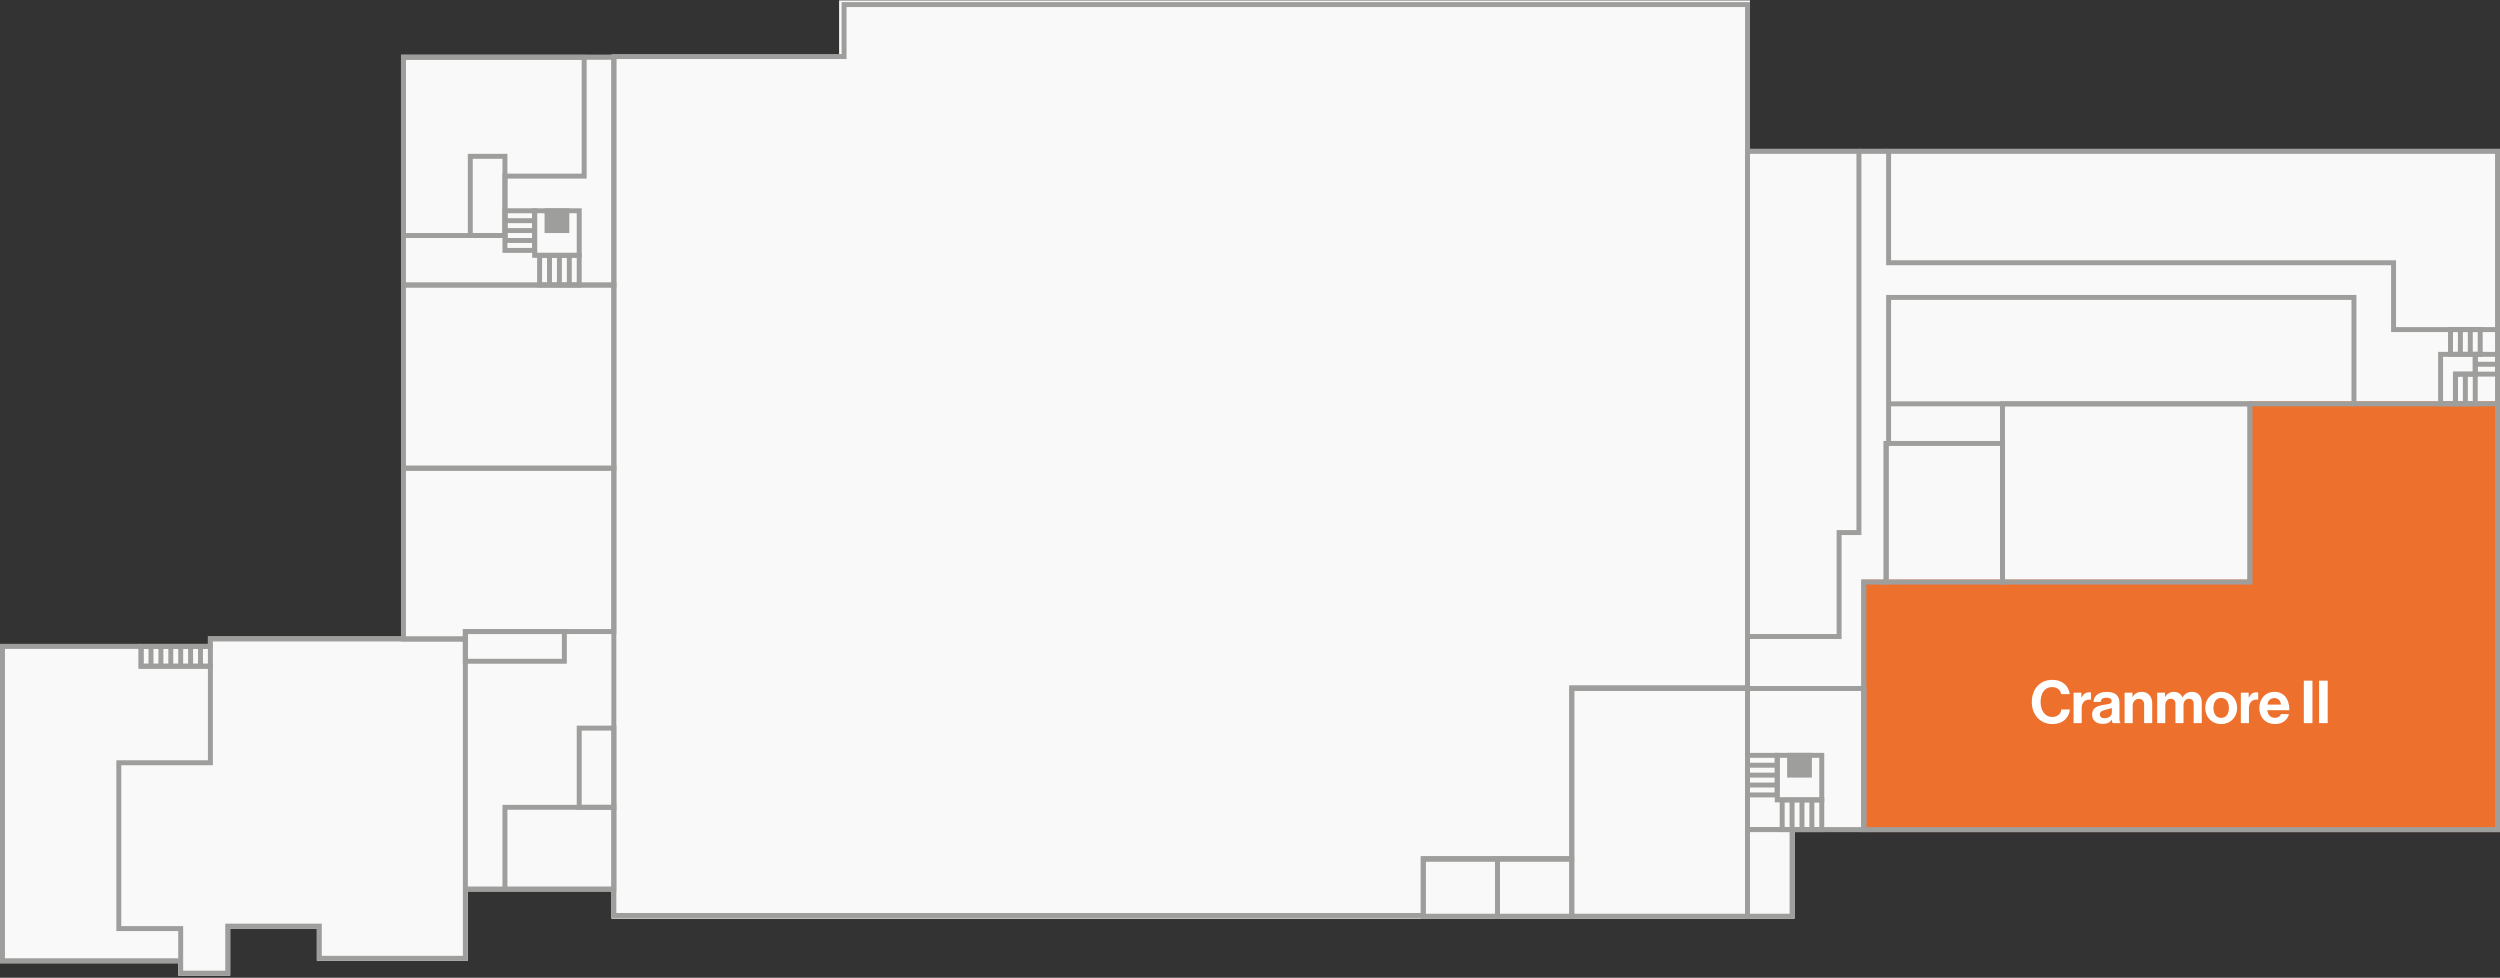
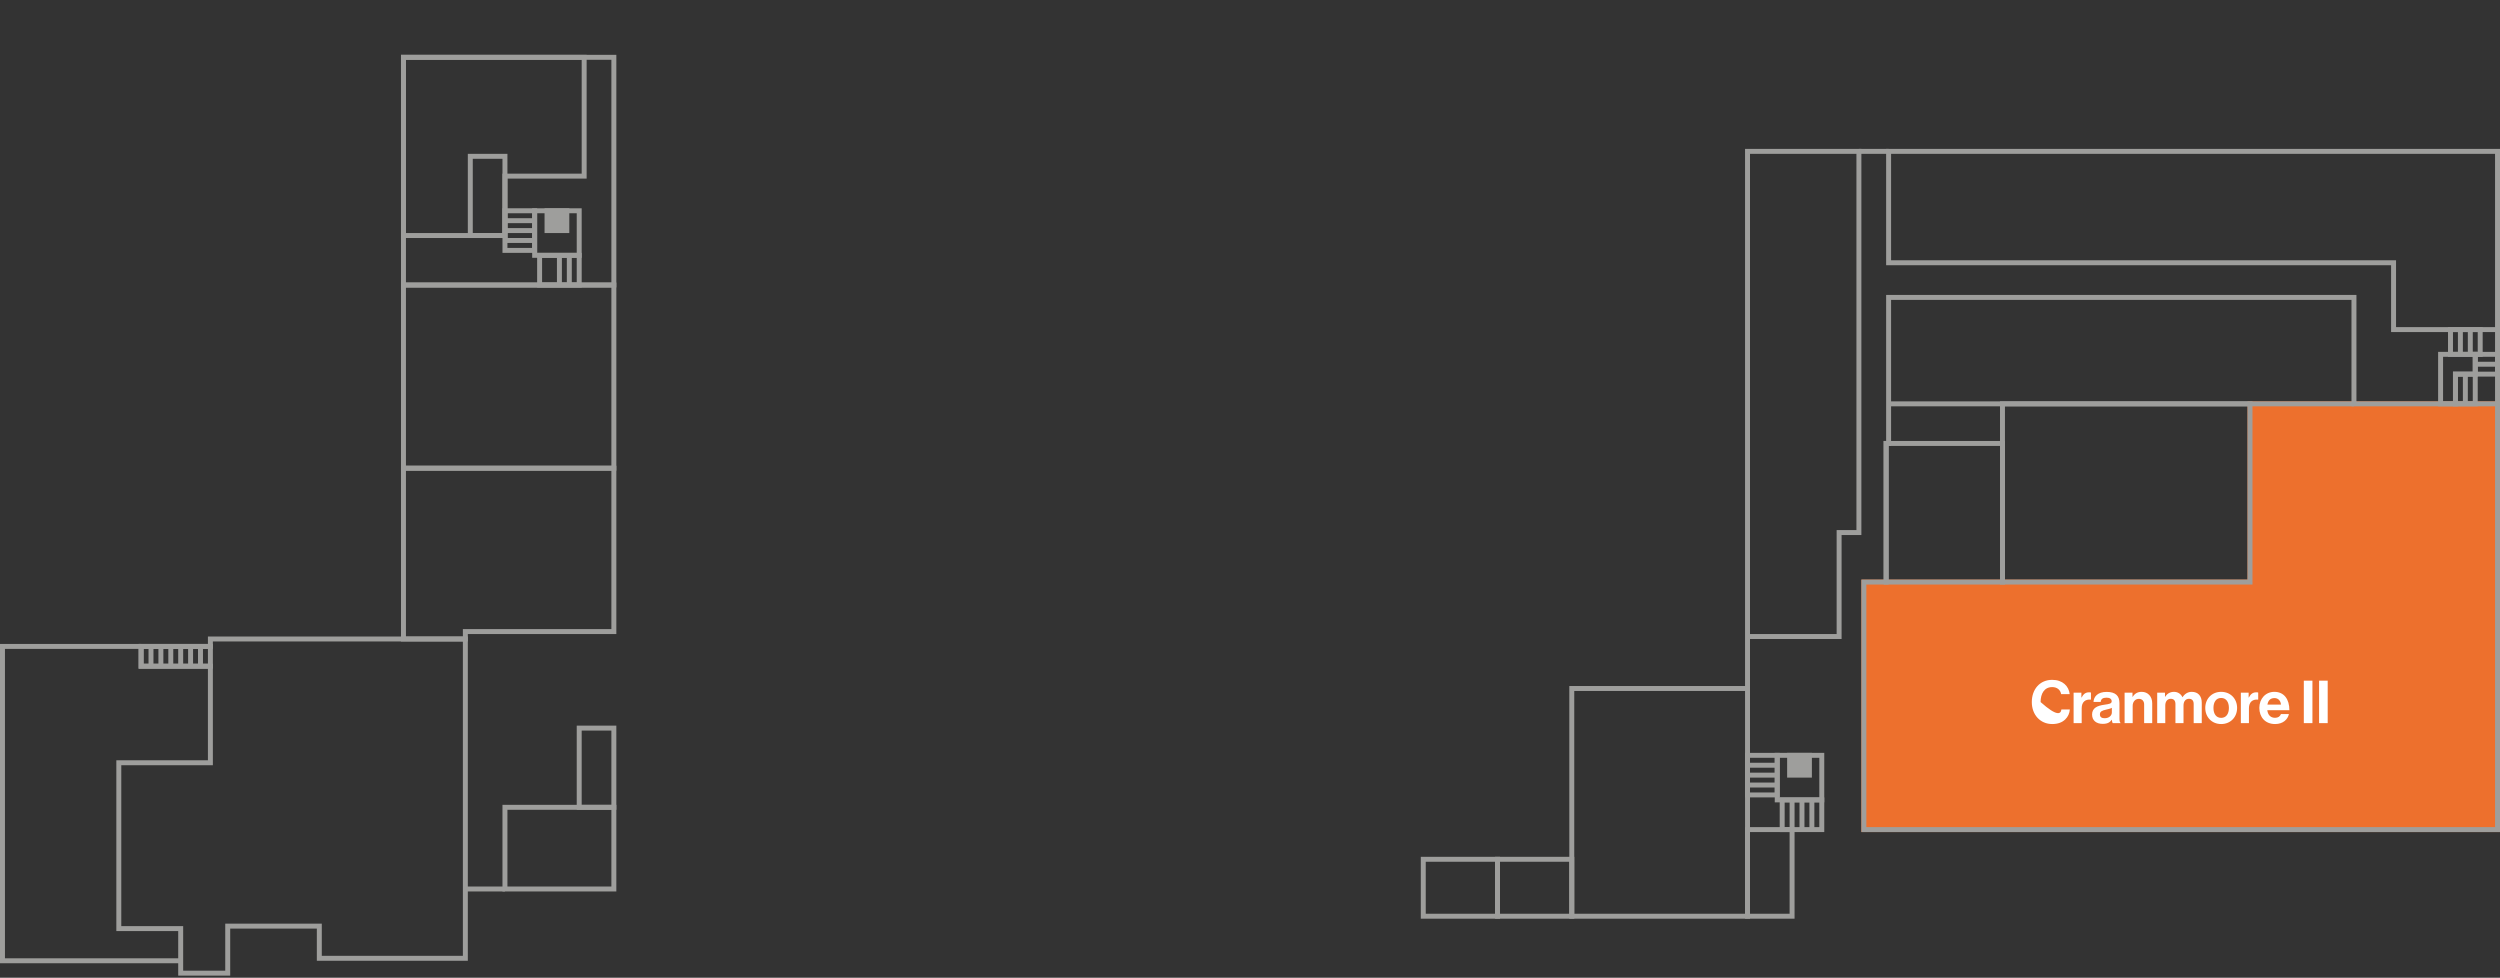
<svg xmlns="http://www.w3.org/2000/svg" width="1010" height="395" viewBox="0 0 1010 395" fill="none">
  <rect x="0" y="0" width="1010" height="395" fill="#333333" stroke="none" />
-   <path d="M1010 60.153V336.153H725V371.153H247V360.153H189V388.153H128V375.153H93V394.153H72V389.153H0V260.153H84V257.153H162V22.153H339V0.153H707V60.153H1010Z" fill="#F9F9F9" />
  <path d="M753 235.153V335.153H1009V163.153H909V235.153H753Z" fill="#ED702D" stroke="#ED702D" stroke-width="2" />
-   <path d="M829.105 292.513C824.281 292.513 820.849 288.793 820.849 283.633C820.849 278.545 824.017 274.657 829.081 274.657C833.305 274.657 835.801 277.177 836.161 280.441H832.705C832.393 278.713 831.097 277.585 829.081 277.585C825.913 277.585 824.401 280.225 824.401 283.633C824.401 287.137 826.225 289.657 829.105 289.657C831.145 289.657 832.585 288.433 832.801 286.633H836.209C836.113 288.145 835.465 289.609 834.313 290.689C833.137 291.793 831.481 292.513 829.105 292.513ZM840.88 279.841V281.809H840.952C841.696 280.417 842.536 279.697 843.976 279.697C844.336 279.697 844.552 279.721 844.744 279.793V282.649H844.672C842.536 282.433 841 283.561 841 286.153V292.153H837.736V279.841H840.88ZM853.55 292.153C853.358 291.913 853.238 291.337 853.166 290.785H853.118C852.494 291.721 851.606 292.441 849.494 292.441C846.974 292.441 845.198 291.121 845.198 288.673C845.198 285.961 847.406 285.097 850.142 284.713C852.182 284.425 853.118 284.257 853.118 283.321C853.118 282.433 852.422 281.857 851.054 281.857C849.518 281.857 848.774 282.409 848.678 283.585H845.774C845.87 281.425 847.478 279.529 851.078 279.529C854.774 279.529 856.262 281.185 856.262 284.065V290.329C856.262 291.265 856.406 291.817 856.694 292.033V292.153H853.55ZM850.286 290.161C852.158 290.161 853.19 289.009 853.19 287.809V285.961C852.614 286.297 851.726 286.489 850.91 286.681C849.206 287.065 848.366 287.449 848.366 288.601C848.366 289.753 849.134 290.161 850.286 290.161ZM861.529 279.841V281.521H861.601C862.441 280.201 863.569 279.505 865.249 279.505C867.793 279.505 869.497 281.425 869.497 284.113V292.153H866.233V284.593C866.233 283.273 865.465 282.337 864.097 282.337C862.657 282.337 861.601 283.489 861.601 285.169V292.153H858.337V279.841H861.529ZM871.509 292.153V279.841H874.653V281.497H874.725C875.397 280.369 876.597 279.505 878.301 279.505C879.861 279.505 881.109 280.369 881.709 281.665H881.757C882.597 280.321 883.893 279.505 885.453 279.505C888.045 279.505 889.509 281.185 889.509 283.873V292.153H886.245V284.425C886.245 283.033 885.549 282.313 884.349 282.313C882.981 282.313 882.141 283.369 882.141 285.001V292.153H878.877V284.425C878.877 283.033 878.181 282.313 876.981 282.313C875.661 282.313 874.773 283.369 874.773 285.001V292.153H871.509ZM897.357 292.513C893.541 292.513 890.925 289.681 890.925 286.009C890.925 282.337 893.541 279.505 897.357 279.505C901.173 279.505 903.789 282.337 903.789 286.009C903.789 289.681 901.173 292.513 897.357 292.513ZM897.357 290.017C899.349 290.017 900.477 288.409 900.477 286.009C900.477 283.609 899.349 281.977 897.357 281.977C895.341 281.977 894.237 283.609 894.237 286.009C894.237 288.409 895.341 290.017 897.357 290.017ZM908.45 279.841V281.809H908.522C909.266 280.417 910.106 279.697 911.546 279.697C911.906 279.697 912.122 279.721 912.314 279.793V282.649H912.242C910.106 282.433 908.57 283.561 908.57 286.153V292.153H905.306V279.841H908.45ZM919.153 292.513C915.073 292.513 912.769 289.657 912.769 285.985C912.769 282.337 915.241 279.505 918.841 279.505C922.801 279.505 924.913 282.529 924.913 286.921H915.985C916.225 288.817 917.281 289.993 919.129 289.993C920.401 289.993 921.145 289.417 921.505 288.481H924.721C924.265 290.665 922.321 292.513 919.153 292.513ZM918.889 282.025C917.161 282.025 916.321 283.057 916.033 284.665H921.505C921.409 283.105 920.377 282.025 918.889 282.025ZM930.742 292.153V274.993H934.222V292.153H930.742ZM936.907 292.153V274.993H940.387V292.153H936.907Z" fill="white" />
+   <path d="M829.105 292.513C824.281 292.513 820.849 288.793 820.849 283.633C820.849 278.545 824.017 274.657 829.081 274.657C833.305 274.657 835.801 277.177 836.161 280.441H832.705C832.393 278.713 831.097 277.585 829.081 277.585C825.913 277.585 824.401 280.225 824.401 283.633C831.145 289.657 832.585 288.433 832.801 286.633H836.209C836.113 288.145 835.465 289.609 834.313 290.689C833.137 291.793 831.481 292.513 829.105 292.513ZM840.88 279.841V281.809H840.952C841.696 280.417 842.536 279.697 843.976 279.697C844.336 279.697 844.552 279.721 844.744 279.793V282.649H844.672C842.536 282.433 841 283.561 841 286.153V292.153H837.736V279.841H840.88ZM853.55 292.153C853.358 291.913 853.238 291.337 853.166 290.785H853.118C852.494 291.721 851.606 292.441 849.494 292.441C846.974 292.441 845.198 291.121 845.198 288.673C845.198 285.961 847.406 285.097 850.142 284.713C852.182 284.425 853.118 284.257 853.118 283.321C853.118 282.433 852.422 281.857 851.054 281.857C849.518 281.857 848.774 282.409 848.678 283.585H845.774C845.87 281.425 847.478 279.529 851.078 279.529C854.774 279.529 856.262 281.185 856.262 284.065V290.329C856.262 291.265 856.406 291.817 856.694 292.033V292.153H853.55ZM850.286 290.161C852.158 290.161 853.19 289.009 853.19 287.809V285.961C852.614 286.297 851.726 286.489 850.91 286.681C849.206 287.065 848.366 287.449 848.366 288.601C848.366 289.753 849.134 290.161 850.286 290.161ZM861.529 279.841V281.521H861.601C862.441 280.201 863.569 279.505 865.249 279.505C867.793 279.505 869.497 281.425 869.497 284.113V292.153H866.233V284.593C866.233 283.273 865.465 282.337 864.097 282.337C862.657 282.337 861.601 283.489 861.601 285.169V292.153H858.337V279.841H861.529ZM871.509 292.153V279.841H874.653V281.497H874.725C875.397 280.369 876.597 279.505 878.301 279.505C879.861 279.505 881.109 280.369 881.709 281.665H881.757C882.597 280.321 883.893 279.505 885.453 279.505C888.045 279.505 889.509 281.185 889.509 283.873V292.153H886.245V284.425C886.245 283.033 885.549 282.313 884.349 282.313C882.981 282.313 882.141 283.369 882.141 285.001V292.153H878.877V284.425C878.877 283.033 878.181 282.313 876.981 282.313C875.661 282.313 874.773 283.369 874.773 285.001V292.153H871.509ZM897.357 292.513C893.541 292.513 890.925 289.681 890.925 286.009C890.925 282.337 893.541 279.505 897.357 279.505C901.173 279.505 903.789 282.337 903.789 286.009C903.789 289.681 901.173 292.513 897.357 292.513ZM897.357 290.017C899.349 290.017 900.477 288.409 900.477 286.009C900.477 283.609 899.349 281.977 897.357 281.977C895.341 281.977 894.237 283.609 894.237 286.009C894.237 288.409 895.341 290.017 897.357 290.017ZM908.45 279.841V281.809H908.522C909.266 280.417 910.106 279.697 911.546 279.697C911.906 279.697 912.122 279.721 912.314 279.793V282.649H912.242C910.106 282.433 908.57 283.561 908.57 286.153V292.153H905.306V279.841H908.45ZM919.153 292.513C915.073 292.513 912.769 289.657 912.769 285.985C912.769 282.337 915.241 279.505 918.841 279.505C922.801 279.505 924.913 282.529 924.913 286.921H915.985C916.225 288.817 917.281 289.993 919.129 289.993C920.401 289.993 921.145 289.417 921.505 288.481H924.721C924.265 290.665 922.321 292.513 919.153 292.513ZM918.889 282.025C917.161 282.025 916.321 283.057 916.033 284.665H921.505C921.409 283.105 920.377 282.025 918.889 282.025ZM930.742 292.153V274.993H934.222V292.153H930.742ZM936.907 292.153V274.993H940.387V292.153H936.907Z" fill="white" />
  <rect x="218" y="103.153" width="16" height="12" stroke="#9E9E9C" stroke-width="2" />
-   <path d="M222 103.153V115.153" stroke="#9E9E9C" stroke-width="2" />
  <path d="M226 103.153V115.153" stroke="#9E9E9C" stroke-width="2" />
  <path d="M230 103.153V115.153" stroke="#9E9E9C" stroke-width="2" />
  <rect x="204" y="101.153" width="16" height="12" transform="rotate(-90 204 101.153)" stroke="#9E9E9C" stroke-width="2" />
  <path d="M204 97.153L216 97.153" stroke="#9E9E9C" stroke-width="2" />
  <path d="M204 93.153L216 93.153" stroke="#9E9E9C" stroke-width="2" />
  <path d="M204 89.153L216 89.153" stroke="#9E9E9C" stroke-width="2" />
  <rect x="216" y="85.153" width="18" height="18" stroke="#9E9E9C" stroke-width="2" />
  <rect x="220" y="84.153" width="10" height="10" fill="#9E9E9C" />
  <path d="M248 23.153V115.153H163V23.153H248Z" stroke="#9E9E9C" stroke-width="2" />
  <path d="M204 95.153H163V23.153H236V71.153H204V95.153Z" stroke="#9E9E9C" stroke-width="2" />
  <rect x="190" y="63.153" width="14" height="32" stroke="#9E9E9C" stroke-width="2" />
  <path d="M129 387.153H188V258.153H85V261.153H57V269.153H85V308.153H48V375.153H73V393.153H92V374.153H129V387.153Z" stroke="#9E9E9C" stroke-width="2" />
  <rect x="57" y="261.153" width="28" height="8" stroke="#9E9E9C" stroke-width="2" />
  <path d="M73 260.868V269.439" stroke="#9E9E9C" stroke-width="2" />
  <path d="M69 260.868V269.44" stroke="#9E9E9C" stroke-width="2" />
  <path d="M65 260.868V269.44" stroke="#9E9E9C" stroke-width="2" />
  <path d="M61 260.868V269.44" stroke="#9E9E9C" stroke-width="2" />
  <path d="M77 260.868V269.439" stroke="#9E9E9C" stroke-width="2" />
  <path d="M81 260.868V269.439" stroke="#9E9E9C" stroke-width="2" />
  <rect x="234" y="294.153" width="14" height="32" stroke="#9E9E9C" stroke-width="2" />
-   <rect x="228" y="255.153" width="12" height="40" transform="rotate(90 228 255.153)" stroke="#9E9E9C" stroke-width="2" />
  <rect x="204" y="326.153" width="44" height="33" stroke="#9E9E9C" stroke-width="2" />
  <path d="M248 189.153V255.153H188V258.153H163V189.153H248Z" stroke="#9E9E9C" stroke-width="2" />
  <path d="M248 115.153V189.153H163V115.153H248Z" stroke="#9E9E9C" stroke-width="2" />
  <rect x="720" y="323.153" width="16" height="12" stroke="#9E9E9C" stroke-width="2" />
  <path d="M724 323.153V335.153" stroke="#9E9E9C" stroke-width="2" />
  <path d="M728 323.153V335.153" stroke="#9E9E9C" stroke-width="2" />
  <path d="M732 323.153V335.153" stroke="#9E9E9C" stroke-width="2" />
  <rect x="706" y="321.153" width="16" height="12" transform="rotate(-90 706 321.153)" stroke="#9E9E9C" stroke-width="2" />
  <path d="M706 317.153L718 317.153" stroke="#9E9E9C" stroke-width="2" />
  <path d="M706 313.153L718 313.153" stroke="#9E9E9C" stroke-width="2" />
  <path d="M706 309.153L718 309.153" stroke="#9E9E9C" stroke-width="2" />
  <rect x="718" y="305.153" width="18" height="18" stroke="#9E9E9C" stroke-width="2" />
  <rect x="722" y="304.153" width="10" height="10" fill="#9E9E9C" />
  <rect x="635" y="278.153" width="71" height="92" stroke="#9E9E9C" stroke-width="2" />
-   <rect x="706" y="278.153" width="47" height="57" stroke="#9E9E9C" stroke-width="2" />
  <rect x="706" y="335.153" width="18" height="35" stroke="#9E9E9C" stroke-width="2" />
  <rect x="605" y="347.153" width="30" height="23" stroke="#9E9E9C" stroke-width="2" />
  <rect x="575" y="347.153" width="30" height="23" stroke="#9E9E9C" stroke-width="2" />
  <path d="M706 278.153V257.153M706 257.153H743V215.153H751V61.153H706V257.153Z" stroke="#9E9E9C" stroke-width="2" />
  <path d="M763 106.153V61.153H1009V133.153H967V106.153H763Z" stroke="#9E9E9C" stroke-width="2" />
  <rect x="990" y="133.153" width="12" height="10" stroke="#9E9E9C" stroke-width="2" />
  <path d="M994 133.01V143.296" stroke="#9E9E9C" stroke-width="2" />
  <path d="M998 133.01V143.296" stroke="#9E9E9C" stroke-width="2" />
  <rect x="992" y="151.153" width="8" height="12" stroke="#9E9E9C" stroke-width="2" />
  <path d="M996 151.154V163.154" stroke="#9E9E9C" stroke-width="2" />
  <rect x="1000" y="151.153" width="8" height="9" transform="rotate(-90 1000 151.153)" stroke="#9E9E9C" stroke-width="2" />
  <path d="M999.785 147.153L1009.21 147.153" stroke="#9E9E9C" stroke-width="2" />
  <path d="M986 143.153V163.153H992V151.153H1000V143.153H986Z" stroke="#9E9E9C" stroke-width="2" />
  <path d="M753 235.153V335.153H1009V163.153H951V120.153H763V179.153H762V235.153H753Z" stroke="#9E9E9C" stroke-width="2" />
  <path d="M951 163.153H763" stroke="#9E9E9C" stroke-width="2" />
  <path d="M762 179.153H809V235.153H762V179.153Z" stroke="#9E9E9C" stroke-width="2" />
  <rect x="809" y="163.153" width="100" height="72" stroke="#9E9E9C" stroke-width="2" />
-   <path d="M341 21.849V1.849H706V277.849H636H635V278.849V346.849H576H575V347.849V369.849H248V22.849H340H341V21.849Z" stroke="#9E9E9C" stroke-width="2" />
  <path d="M751 61.153H763" stroke="#9E9E9C" stroke-width="2" />
  <path d="M204 359.153H188" stroke="#9E9E9C" stroke-width="2" />
  <path d="M73 388.153H1V261.153H57" stroke="#9E9E9C" stroke-width="2" />
  <path d="M1009 133.153V163.153" stroke="#9E9E9C" stroke-width="2" />
</svg>